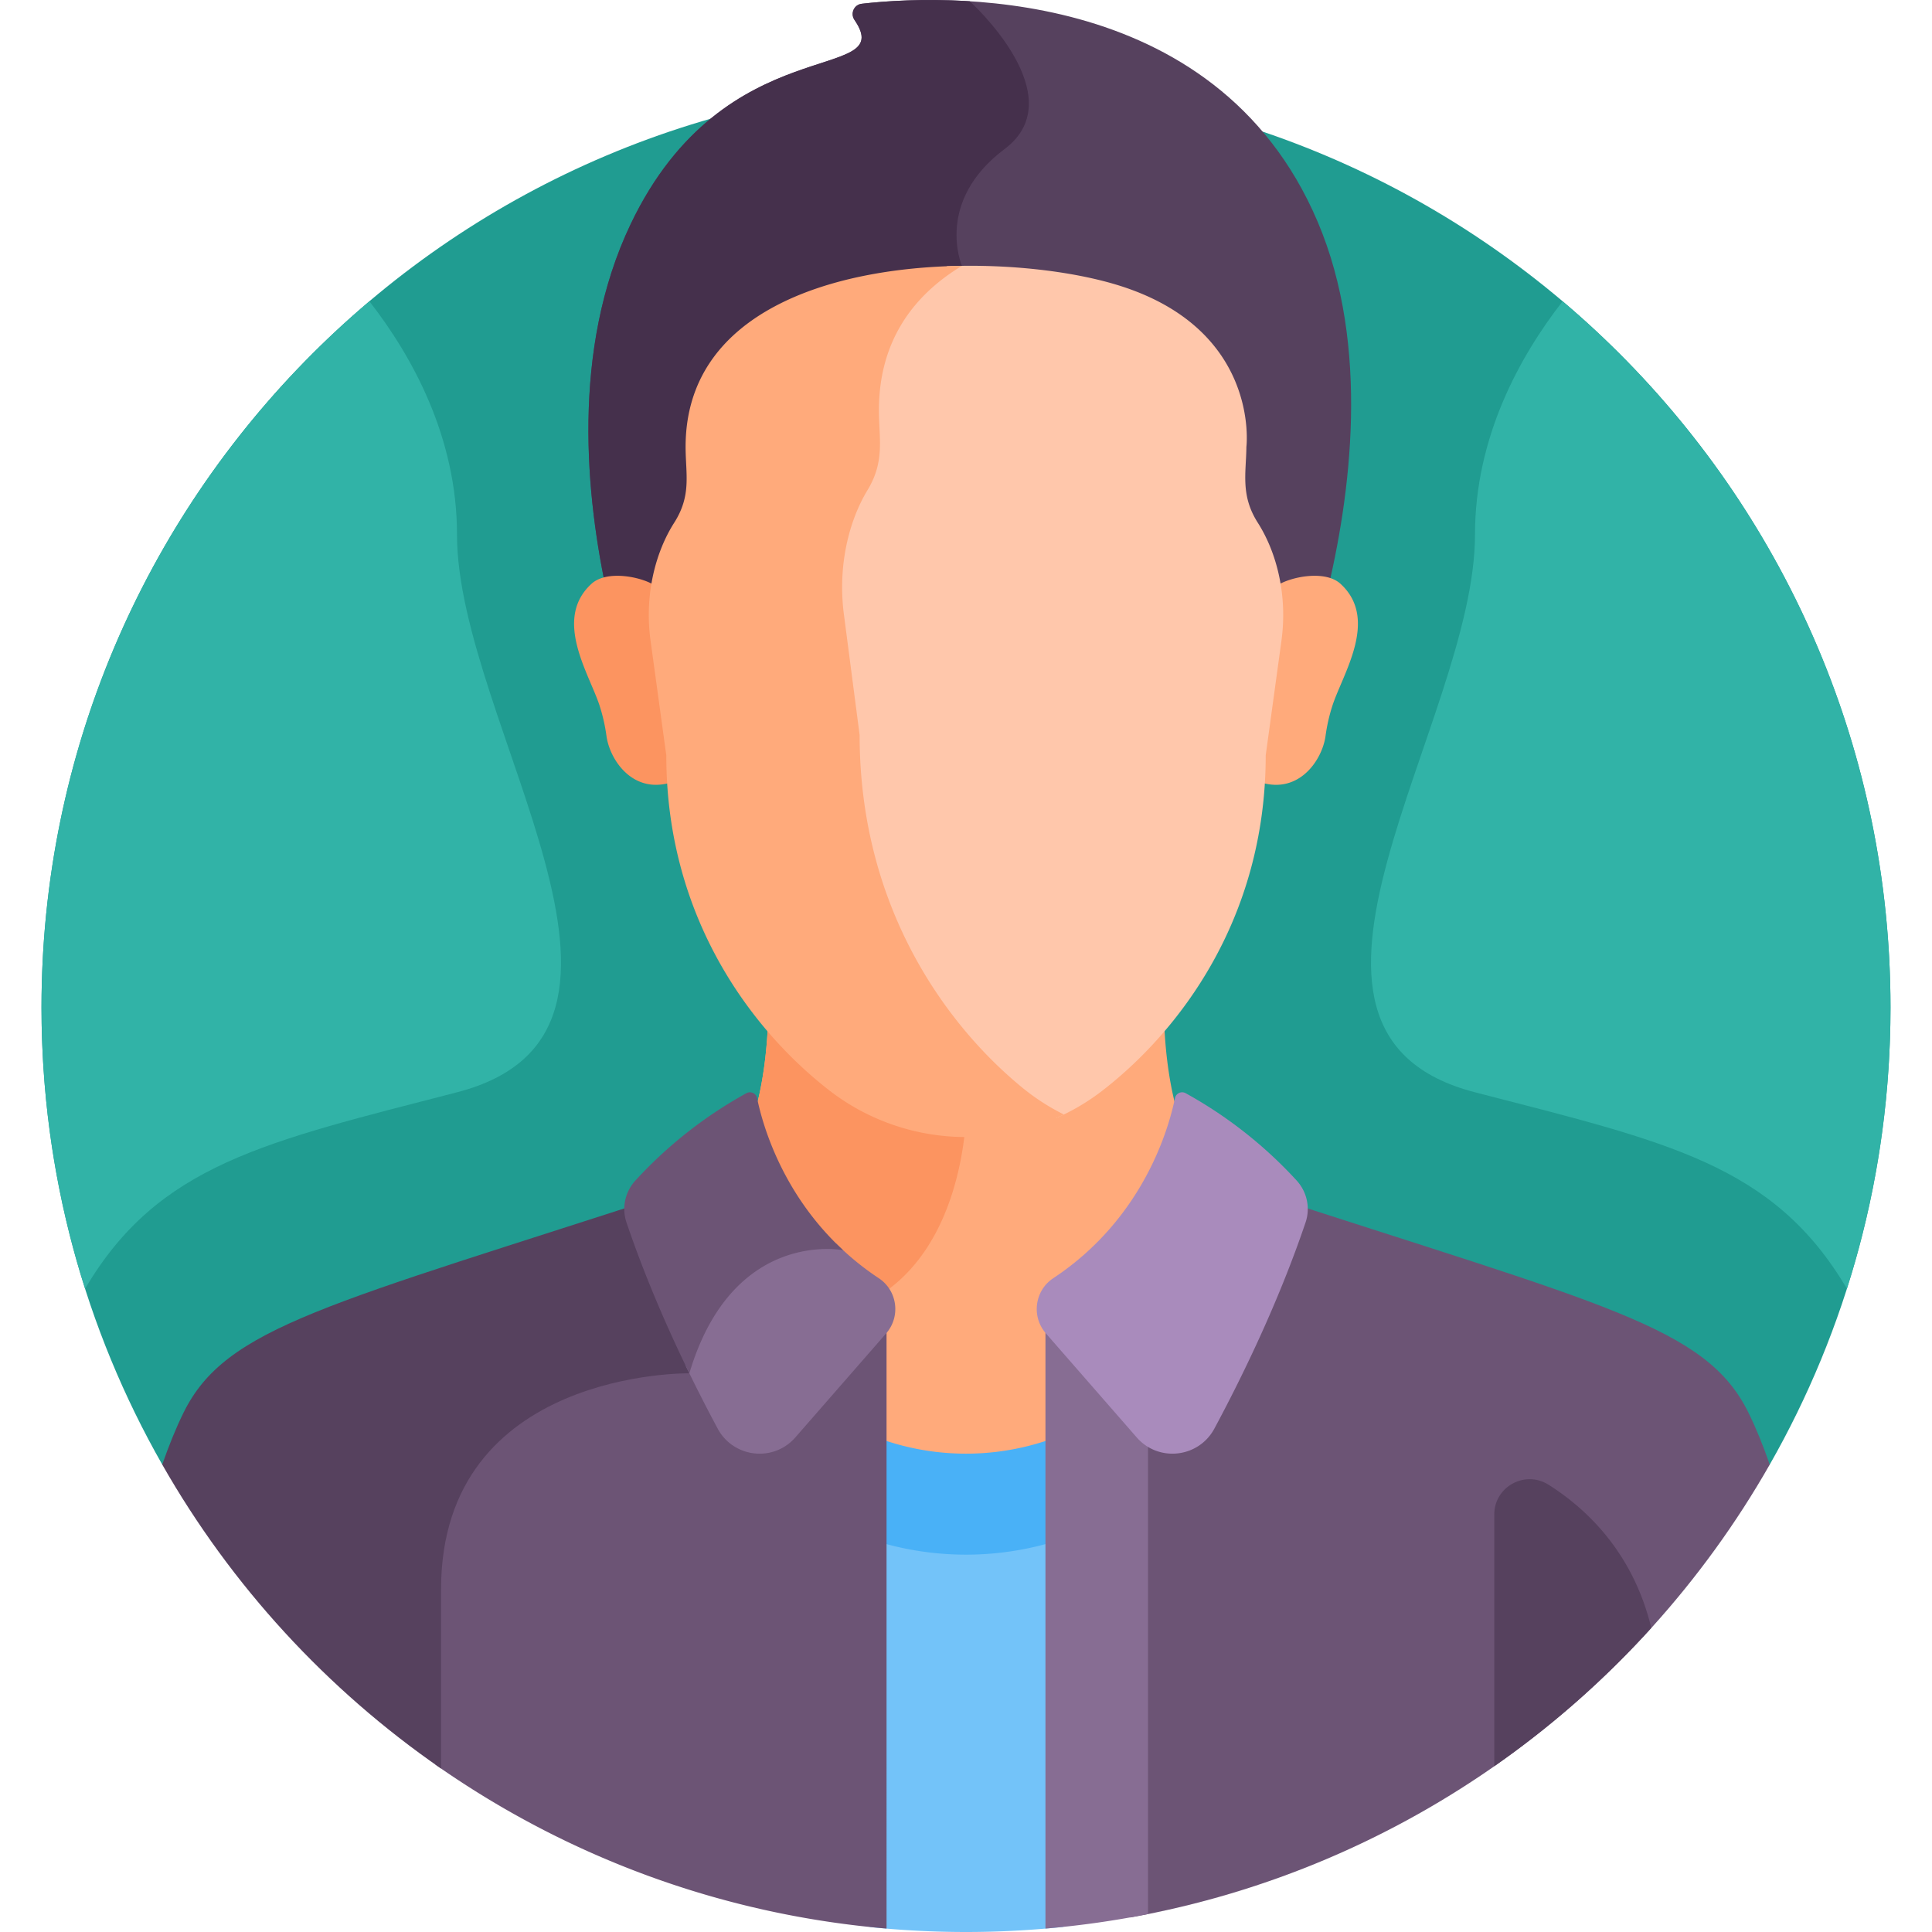
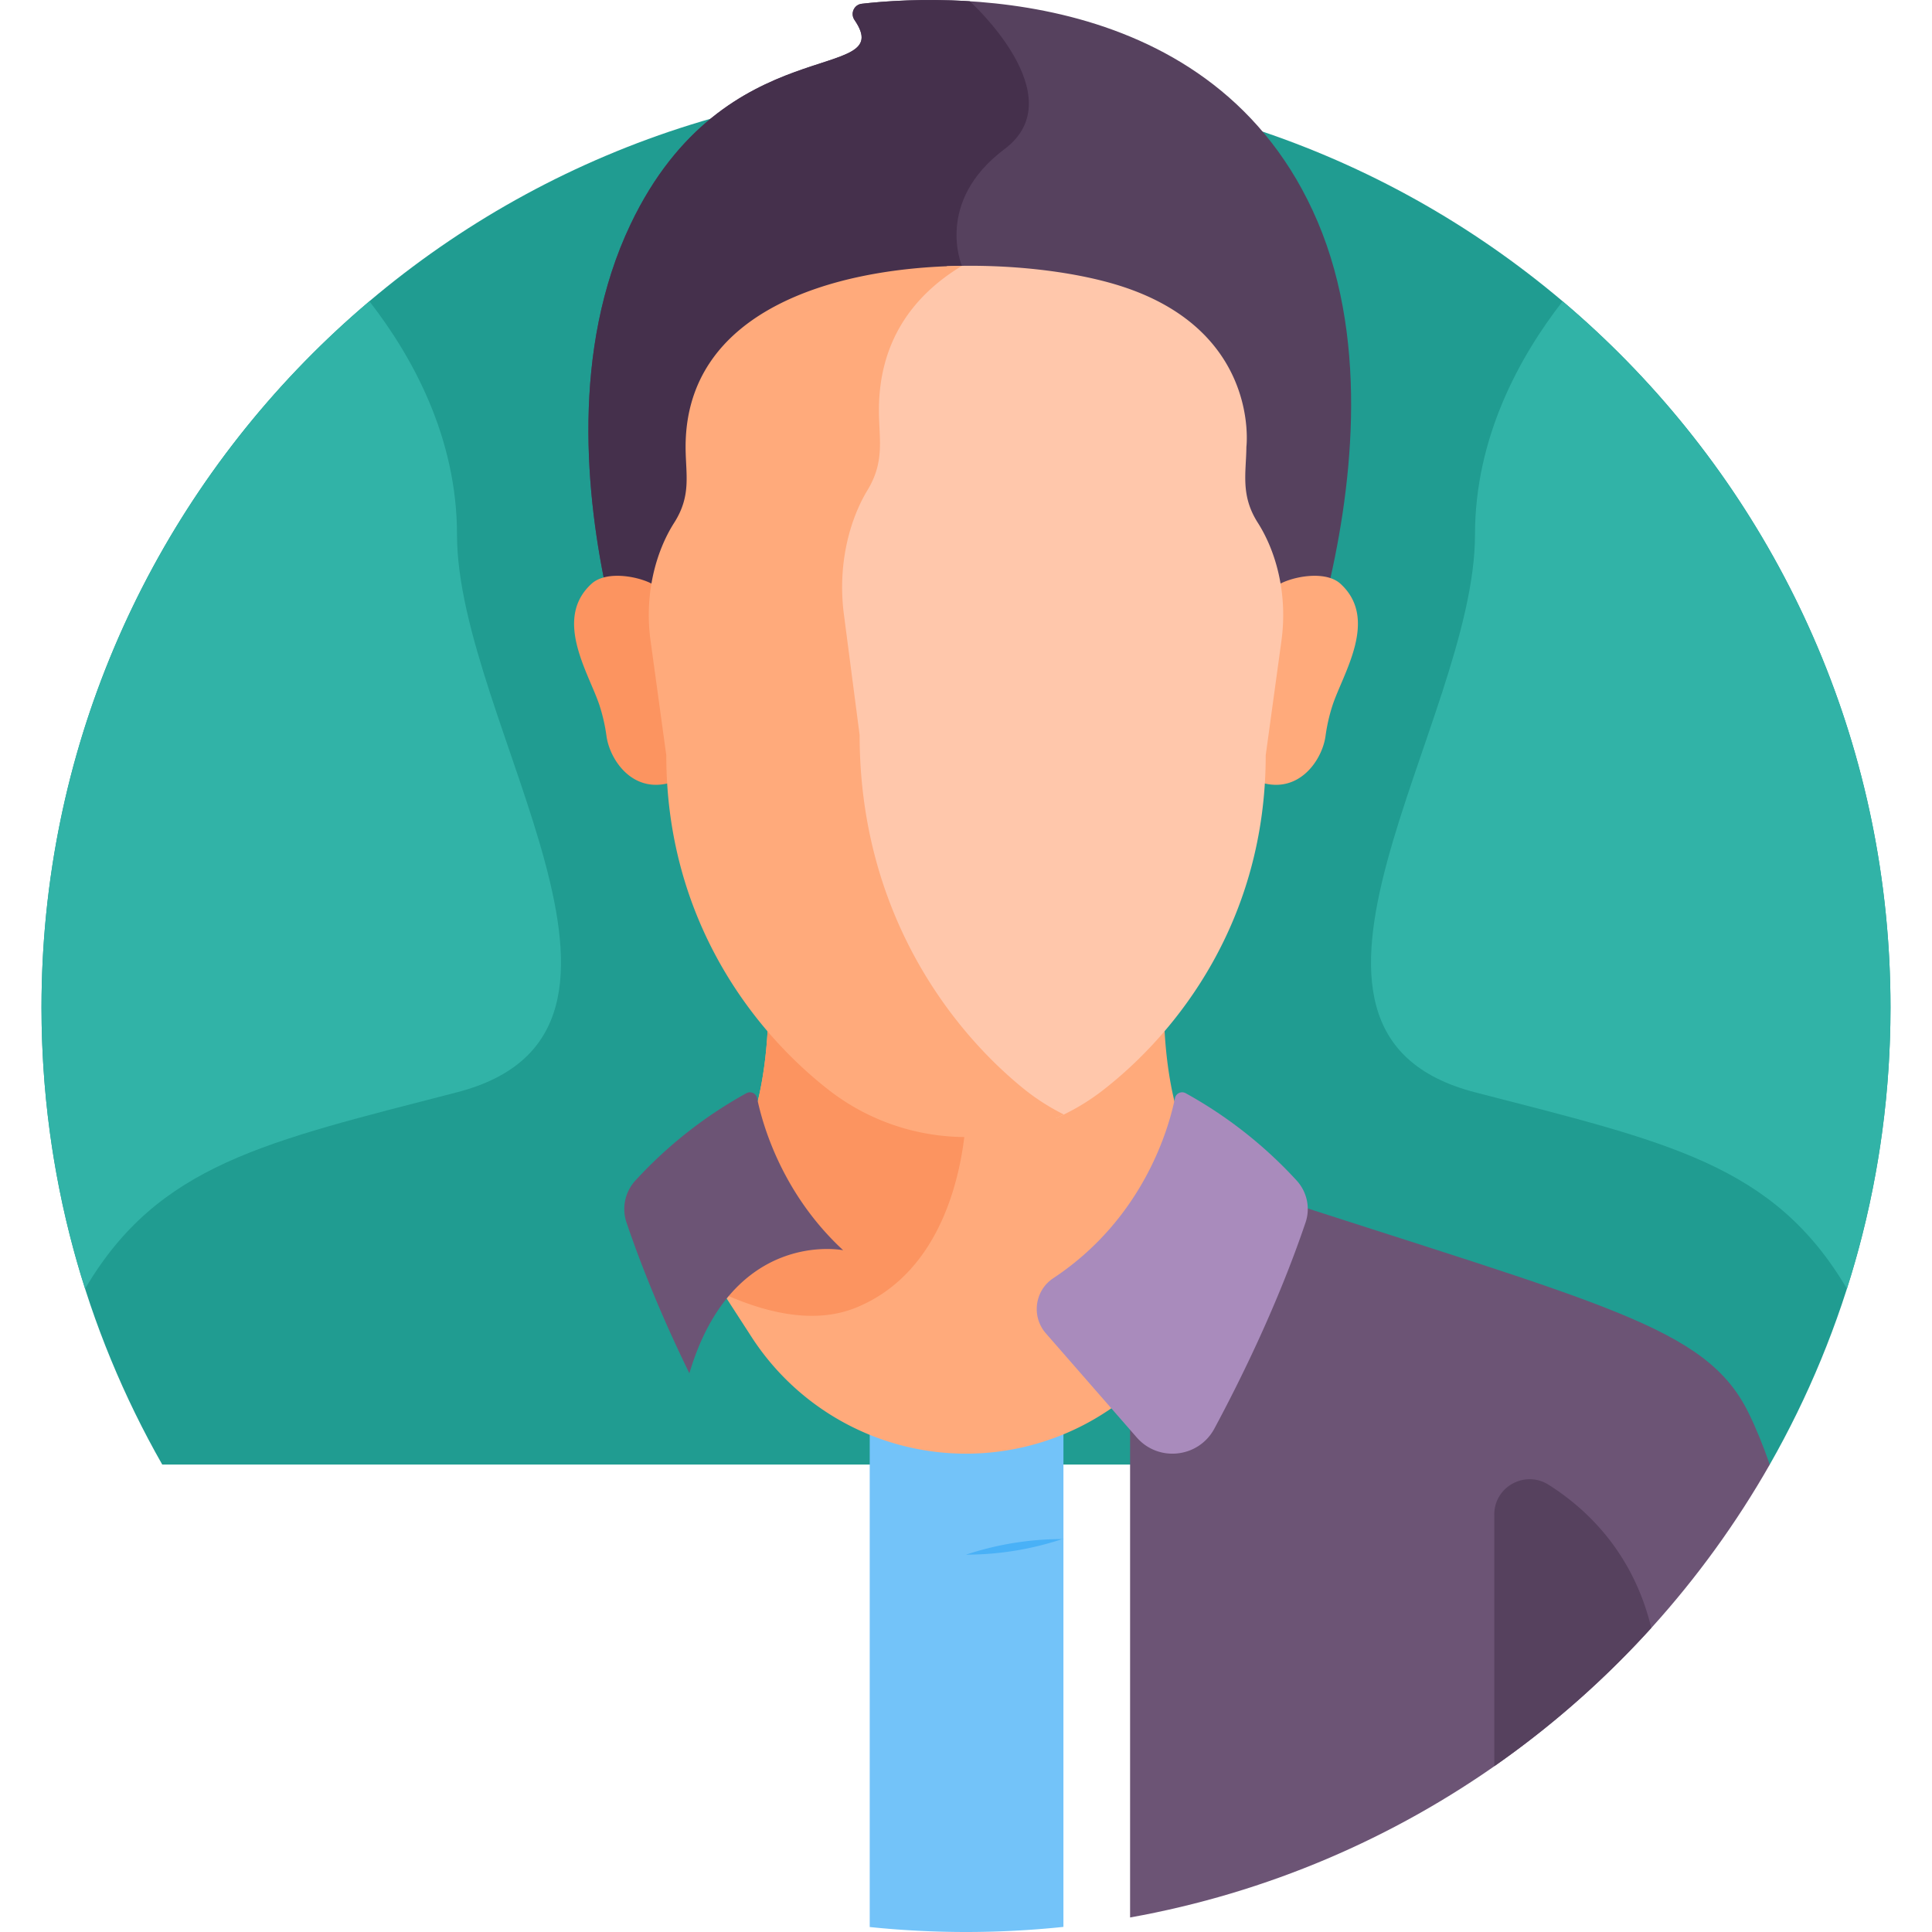
<svg xmlns="http://www.w3.org/2000/svg" width="512" height="512" x="0" y="0" viewBox="0 0 512 512" style="enable-background:new 0 0 512 512" xml:space="preserve" class="">
  <g>
    <path fill="#209c91" d="M469.001 388.128c20.361-35.726 32.001-77.067 32.001-121.13 0-135.311-109.691-245.002-245.002-245.002S10.998 131.687 10.998 266.998c0 44.063 11.64 85.404 32.001 121.13z" opacity="1" data-original="#88ce65" class="" />
    <path fill="#73c3f9" d="M230.485 510.682A247.775 247.775 0 0 0 256 512c8.721 0 17.333-.464 25.819-1.353V377h-51.333v133.682z" opacity="1" data-original="#73c3f9" class="" />
-     <path fill="#49b1f7" d="M281.819 377h-51.334v30.872A80.99 80.99 0 0 0 256.002 412c8.903 0 17.605-1.47 25.816-4.23V377z" opacity="1" data-original="#49b1f7" />
+     <path fill="#49b1f7" d="M281.819 377v30.872A80.99 80.99 0 0 0 256.002 412c8.903 0 17.605-1.47 25.816-4.23V377z" opacity="1" data-original="#49b1f7" />
    <path fill="#ffaa7b" d="M312.817 354.341 337 316.993a218.725 218.725 0 0 0-15.333-4.136c-10.152-10.152-12.726-29.399-13.189-42.865-5.298 6.171-10.858 11.333-16.171 15.458-10.352 8.039-23.126 12.405-36.282 12.405s-25.93-4.366-36.281-12.405c-5.313-4.125-10.874-9.288-16.172-15.458-.463 13.466-3.037 32.713-13.189 42.865a219.09 219.09 0 0 0-15.365 4.145l24.168 37.333a67.682 67.682 0 0 0 56.817 30.902 67.679 67.679 0 0 0 56.814-30.896z" opacity="1" data-original="#ffaa7b" class="" />
    <path fill="#fc9460" d="M219.745 285.45c-5.313-4.126-10.873-9.288-16.172-15.458-.463 13.466-3.037 32.713-13.189 42.865a218.547 218.547 0 0 0-15.365 4.146l16.75 25.875c11.791 5.314 24.421 8.035 35.172 3.623 23.214-9.527 27.993-36.748 28.966-48.647-13.113-.027-25.842-4.389-36.162-12.404z" opacity="1" data-original="#fc9460" />
-     <path fill="#6c5475" d="M210.237 330.676a34.666 34.666 0 0 0-3.402 1.095c-8.161 3.107-19.097 10.952-25.261 30.674-5.958.101-33.175 1.54-50.946 19.036-10.112 9.957-15.24 23.323-15.24 39.727v46.426c34.404 24.153 75.299 39.687 119.555 43.455V343.242z" opacity="1" data-original="#6c5475" class="" />
-     <path fill="#56415e" d="M180.274 315.437c-93.679 30.547-120.397 36.009-131.678 59.019-2.004 4.087-3.865 8.684-5.598 13.672 18.288 32.09 43.62 59.641 73.889 80.556v-47.477c0-58.292 65.799-57.268 65.799-57.268 6.855-23.052 20.08-30.196 29.611-32.215z" opacity="1" data-original="#56415e" class="" />
    <path fill="#6c5475" d="M469.001 388.128c-1.733-4.988-3.594-9.585-5.598-13.672-11.28-23.01-37.999-28.472-131.678-59.019l-32.24 16.397v176.317c72.664-13.016 134.21-58.072 169.516-120.023z" opacity="1" data-original="#6c5475" class="" />
    <path fill="#56415e" d="M351.434 158.082c6.504-26.523 11.815-66.265-2.247-99.333C321.994-5.195 247.987-1.253 228.375.999c-2.059.236-3.092 2.585-1.921 4.294 11.756 17.162-34.301 1.613-59.334 54.123-15.866 33.279-11.879 72.461-6.079 98.667h190.393z" opacity="1" data-original="#56415e" class="" />
    <path fill="#45304c" d="M254.926 70.454S247.554 53.5 266.223 39.5C284.867 25.518 257.074.397 257.002.332c-12.505-.792-22.894.008-28.628.667-2.059.236-3.092 2.585-1.921 4.294 11.756 17.162-34.301 1.613-59.334 54.123-15.866 33.279-11.879 72.461-6.079 98.667h43.521l13.824-5.492z" opacity="1" data-original="#45304c" class="" />
    <path fill="#ffaa7b" d="M355.257 154.721c-4.103-3.76-13.276-1.854-16.81.448a49.69 49.69 0 0 1 .15 14.623l-4.17 30.372c0 2.448-.077 4.85-.219 7.21 10.169 3.067 16.22-6.062 17.071-12.327a46.57 46.57 0 0 1 1.796-7.949c2.704-8.446 12.462-22.956 2.182-32.377z" opacity="1" data-original="#ffaa7b" class="" />
    <path fill="#fc9460" d="M156.744 154.721c4.103-3.76 13.276-1.854 16.81.448a49.656 49.656 0 0 0-.149 14.623l4.17 30.372c0 2.448.077 4.85.219 7.21-10.169 3.067-16.22-6.062-17.071-12.327a46.57 46.57 0 0 0-1.796-7.949c-2.705-8.446-12.463-22.956-2.183-32.377z" opacity="1" data-original="#fc9460" />
    <path fill="#ffc7ab" d="M333.325 138.518c-4.621-7.249-3.09-13.17-3.015-20.103 0 0 3.898-31.917-35.411-43.25-11.38-3.281-27.439-5.243-43.894-4.612-11.451 8.073-18.991 19.919-18.991 36.705 0 7.716 1.663 13.744-3.071 21.566-5.106 8.435-8.076 20.602-6.389 33.542l4.249 32.589c0 46.851 23.748 78.697 43.949 95.217a59.417 59.417 0 0 0 9.14 6.131 58.864 58.864 0 0 0 12.391-7.38c19.831-15.4 43.144-45.085 43.144-88.759l4.17-30.372c1.643-11.966-1.209-23.331-6.272-31.274z" opacity="1" data-original="#ffc7ab" />
    <path fill="#ffaa7b" d="M270.955 288.264c-19.831-16.218-43.145-47.48-43.145-93.475l-4.171-31.993c-1.656-12.702 1.26-24.647 6.272-32.928 4.648-7.679 3.015-13.597 3.015-21.172 0-18.073 8.888-30.329 21.999-38.243-34.937.483-73.235 12.325-73.235 47.962 0 7.192 1.632 12.812-3.015 20.104-5.012 7.863-7.928 19.205-6.272 31.267l4.171 30.379c0 43.674 23.313 73.359 43.145 88.759 10.351 8.038 23.125 12.404 36.281 12.404 9.051 0 17.92-2.066 25.944-5.973a58.413 58.413 0 0 1-10.989-7.091z" opacity="1" data-original="#ffaa7b" class="" />
-     <path fill="#876d93" d="M277.057 511.09a244.771 244.771 0 0 0 27.179-3.849V331.326l-27.179 11.916z" opacity="1" data-original="#876d93" />
    <path fill="#a98bbc" d="M343.623 312.846a115.819 115.819 0 0 0-29.405-23.135 1.943 1.943 0 0 0-2.844 1.317c-1.615 7.909-8.319 31.868-32.244 47.708-4.943 3.273-5.854 10.162-1.955 14.628l24.041 27.536c5.784 6.662 16.434 5.463 20.608-2.309 7.058-13.14 16.891-33.139 24.169-54.642 1.303-3.849.377-8.107-2.37-11.103z" opacity="1" data-original="#a98bbc" class="" />
-     <path fill="#876d93" d="M232.885 338.737a74.024 74.024 0 0 1-11.253-9.15c-2.907-.234-8.478-.221-14.797 2.184-8.094 3.081-18.913 10.829-25.104 30.192a420.503 420.503 0 0 0 8.46 16.629c4.175 7.772 14.824 8.971 20.608 2.309l24.041-27.535c3.899-4.467 2.988-11.357-1.955-14.629z" opacity="1" data-original="#876d93" />
    <path fill="#6c5475" d="M223.451 331.326c-16.336-15.107-21.431-33.547-22.809-40.297a1.944 1.944 0 0 0-2.845-1.318 115.792 115.792 0 0 0-29.404 23.135c-2.747 2.996-3.673 7.254-2.37 11.104 4.934 14.58 11.042 28.461 16.665 39.988 11.465-38.556 40.76-32.613 40.763-32.612z" opacity="1" data-original="#6c5475" class="" />
    <path fill="#31b3a7" d="M414.102 79.852c-11.389 14.637-23.214 36.046-23.214 61.858 0 49.791-62 131.725 0 147.758 50.97 13.181 79.113 19.054 98.564 52.058 7.499-23.5 11.551-48.539 11.551-74.527-.001-75.051-33.757-142.205-86.901-187.147zM97.898 79.852c11.389 14.637 23.214 36.046 23.214 61.858 0 49.791 62 131.725 0 147.758-50.97 13.181-79.114 19.054-98.563 52.058-7.499-23.5-11.551-48.539-11.551-74.527 0-75.051 33.756-142.205 86.9-187.147z" opacity="1" data-original="#b4d667" class="" />
    <path fill="#56415e" d="M437.608 431.418c-4.848-20.04-17.209-31.614-27.207-37.935-6.251-3.952-14.401.496-14.401 7.892v66.688a246.34 246.34 0 0 0 41.608-36.645z" opacity="1" data-original="#56415e" class="" />
  </g>
</svg>